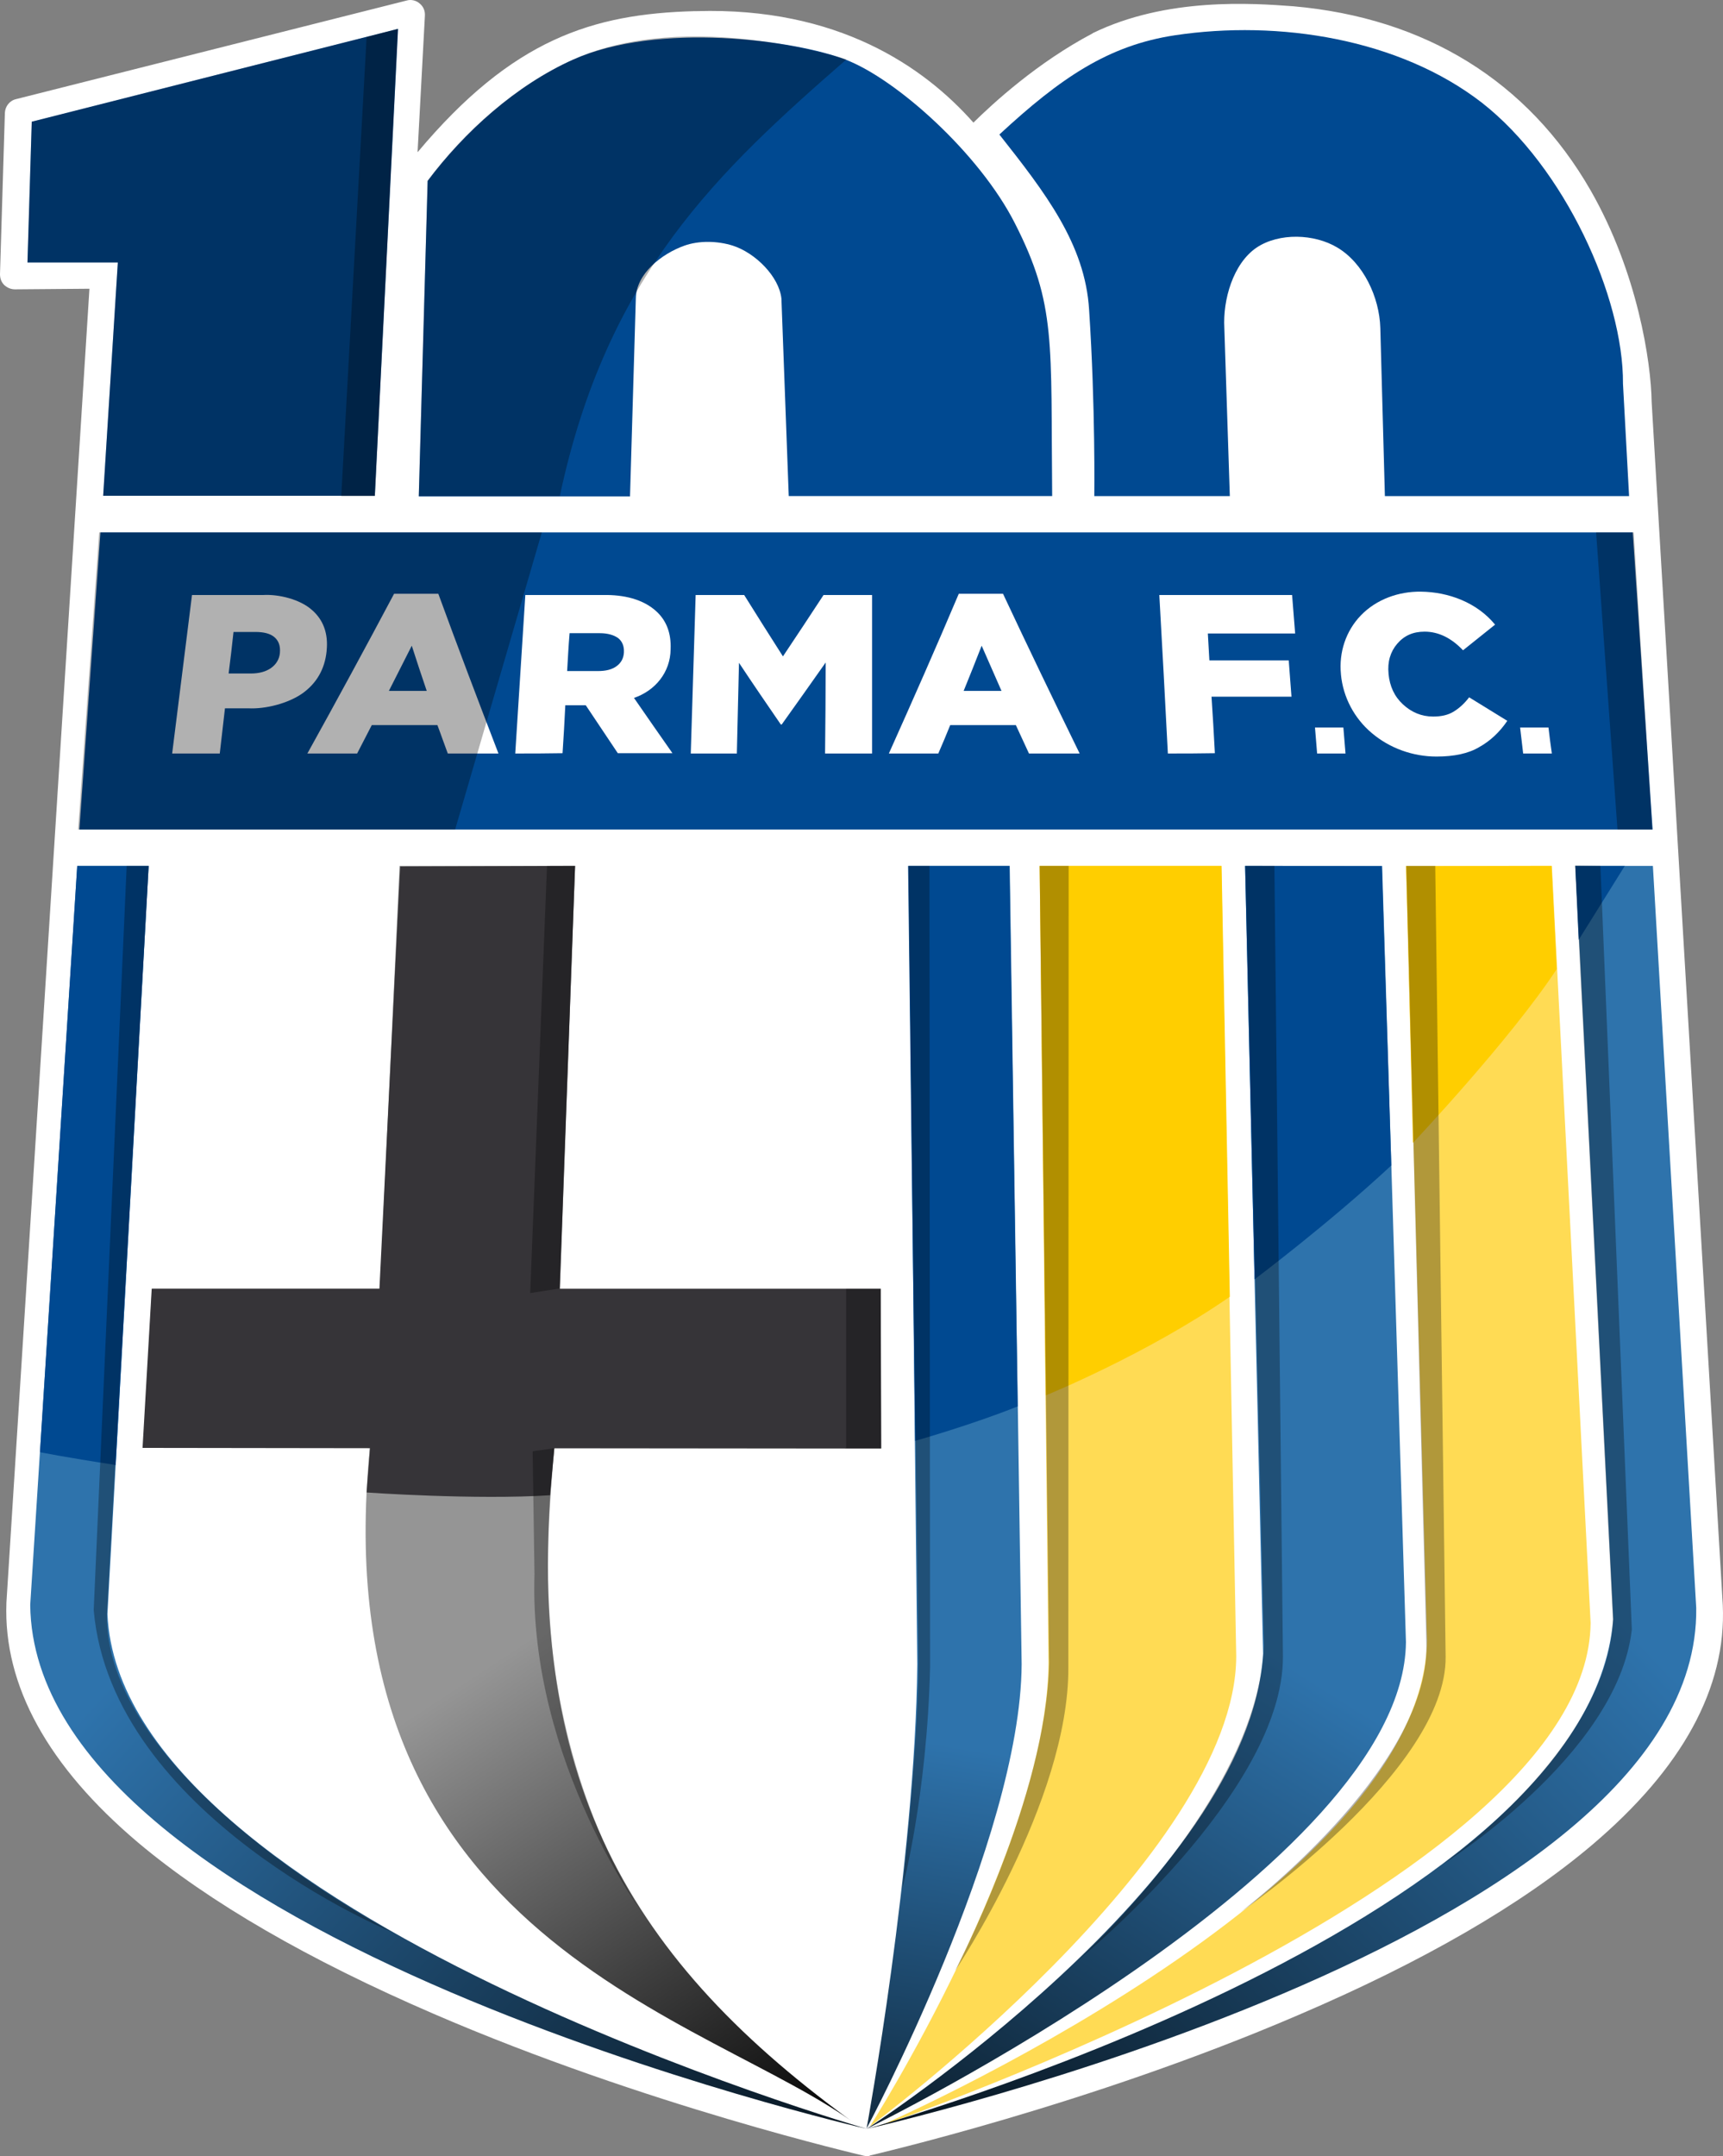
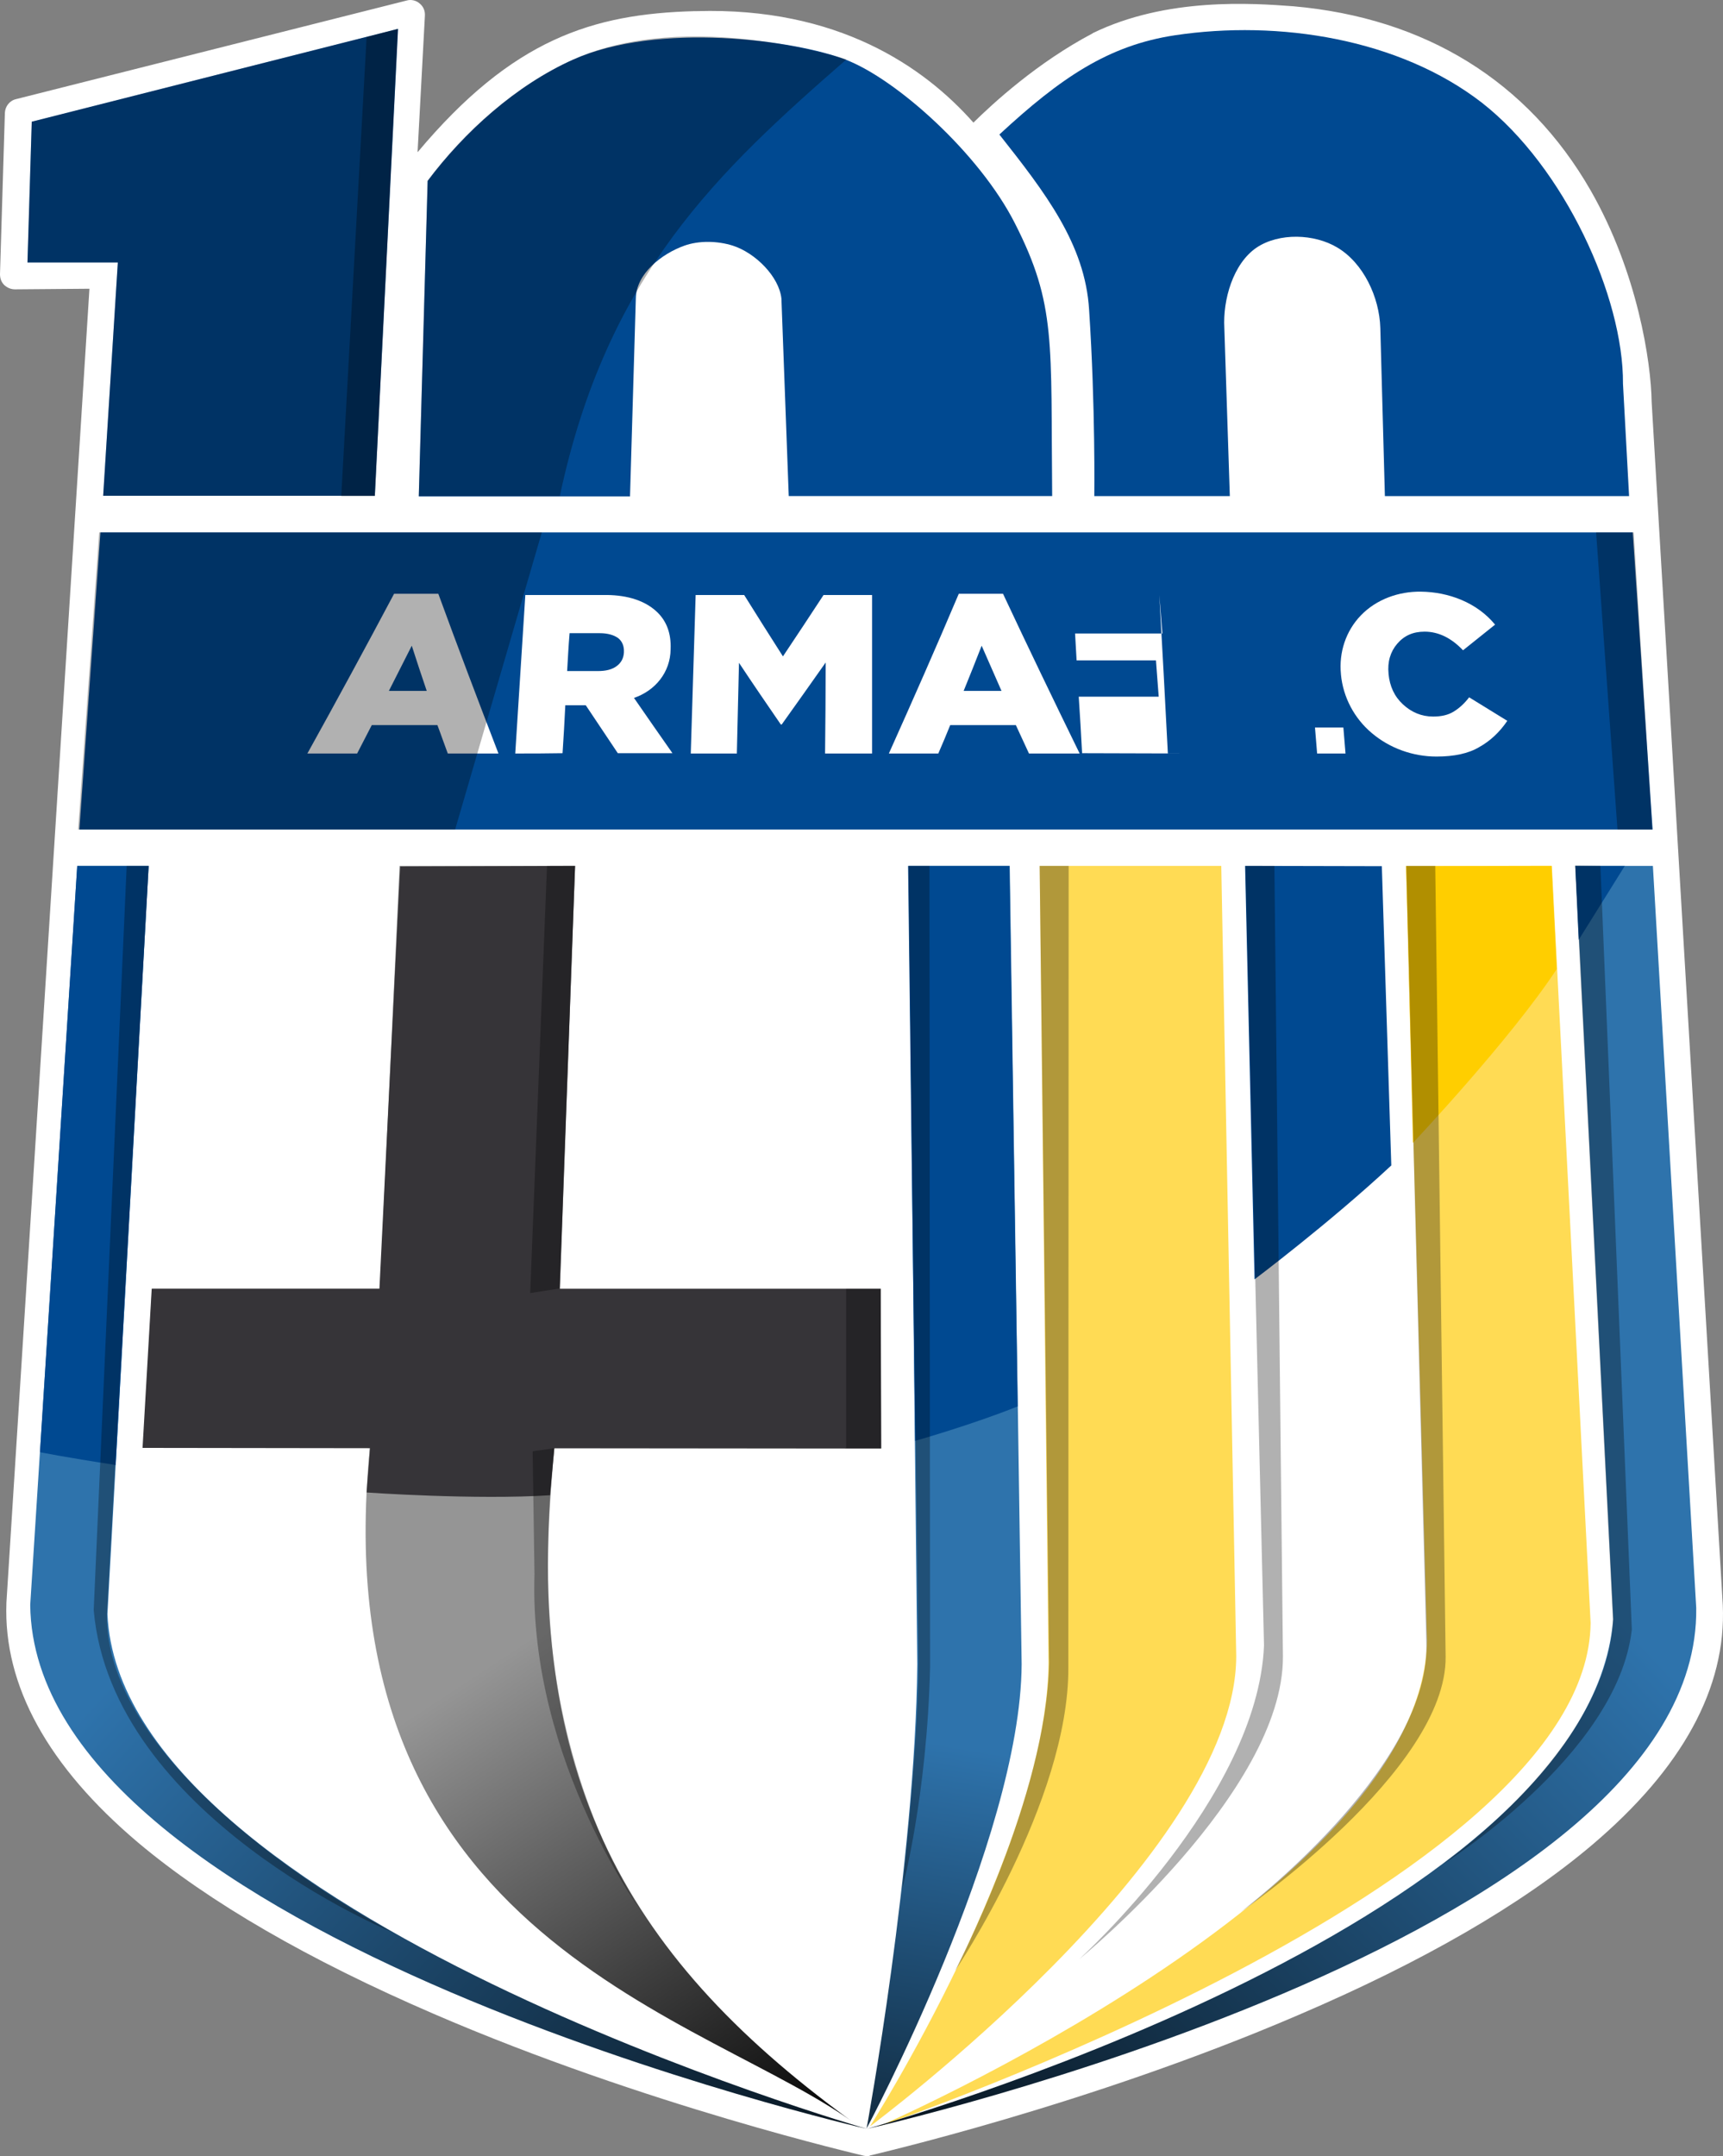
<svg xmlns="http://www.w3.org/2000/svg" xmlns:ns1="http://sodipodi.sourceforge.net/DTD/sodipodi-0.dtd" xmlns:ns2="http://www.inkscape.org/namespaces/inkscape" version="1.1" id="svg2" x="0px" y="0px" width="574.387px" height="718.459px" viewBox="0 0 574.387 718.459" enable-background="new 0 0 574.387 718.459" xml:space="preserve">
  <rect x="0" y="0" width="574.387" height="718.459" fill="#808080" stroke="none" />
  <ns1:namedview bordercolor="#666666" borderopacity="1.0" fit-margin-bottom="0" fit-margin-left="0" fit-margin-right="0" fit-margin-top="0" id="base" ns2:current-layer="layer1" ns2:cx="275.06529" ns2:cy="380.4737" ns2:document-units="px" ns2:pageopacity="0.0" ns2:pageshadow="2" ns2:window-height="834" ns2:window-maximized="0" ns2:window-width="1340" ns2:window-x="79" ns2:window-y="1" ns2:zoom="0.83746719" pagecolor="#ffffff" showgrid="false">
	</ns1:namedview>
  <g>
    <path fill="#FFFFFF" d="M289.092,718.459c-0.407,0-0.712,0-1.119-0.102c-0.712-0.203-72.858-16.79-143.477-47.317   c-41.72-18.011-74.791-37.141-98.399-56.984c-30.12-25.439-44.977-52.405-43.959-79.879v-0.102L29.815,96.215L4.986,96.418l0,0   c-1.323,0-2.544-0.509-3.561-1.425C0.407,93.976,0,92.755,0,91.33l1.628-53.728c0.102-2.137,1.526-4.07,3.765-4.579L135.642,0.156   c1.425-0.407,3.154,0,4.274,1.018c1.221,1.018,1.832,2.442,1.73,4.07l-2.442,45.485c31.646-37.752,58.409-46.096,92.294-47.012   h0.712c47.012-1.425,75.809,18.52,92.294,37.141c6.716-6.614,21.369-20.046,39.685-29.713l0.102-0.102   c24.625-12.007,53.219-9.972,66.854-8.955c44.061,3.867,78.251,25.032,99.111,61.36c15.671,27.373,20.148,57.187,20.351,70.619   l23.709,400.821c1.221,27.576-13.534,54.44-43.552,79.879c-23.404,19.843-56.272,38.871-97.89,56.679   c-70.314,30.222-142.155,46.605-142.765,46.808C289.804,718.459,289.499,718.459,289.092,718.459z" />
    <path id="path2997_1_" ns2:connector-curvature="0" ns1:nodetypes="ccccccc" fill="#004991" d="M10.583,40.554   L132.691,9.619l-7.734,155.587H34.394l4.884-77.742H9.158L10.583,40.554z" />
    <path id="path3789_1_" ns2:connector-curvature="0" ns1:nodetypes="ccsscccazsccc" fill="#004991" d="M210.027,165.308   l1.933-65.837c0.102-8.344,8.751-14.958,16.179-17.604c4.783-1.73,11.092-1.628,16.179,0c7.53,2.442,15.365,10.277,16.179,17.604   l2.442,65.837h87.816c-0.509-51.387,1.425-63.7-12.414-90.869c-11.804-23.302-39.482-48.029-56.373-54.542s-62.581-12.72-90.971,0   c-19.029,8.548-36.225,24.116-48.436,40.398l-2.951,105.115h70.416V165.308z" />
    <path id="path3791_1_" ns2:connector-curvature="0" ns1:nodetypes="caaccccaacccsc" fill="#004991" d="M333.153,44.827   c20.453-18.927,36.327-29.713,58.51-33.071c34.597-5.19,74.791,1.119,102.368,22.488c27.474,21.471,47.215,64.717,47.012,93.617   l2.035,37.447h-81.406l-1.526-56.068c-0.305-10.176-5.597-21.573-14.348-26.762c-7.632-4.579-19.334-4.986-26.864,0   c-7.937,5.393-11.295,17.502-10.786,26.762l1.832,56.068h-45.18c0,0,0.407-29.611-1.73-62.072   C361.746,81.358,348.416,64.161,333.153,44.827z" />
    <path id="path3832_1_" ns2:connector-curvature="0" ns1:nodetypes="ccccccc" fill-opacity="0.306" d="M10.583,40.554   L132.691,9.619l-7.734,155.587H34.394l4.884-77.742H9.158L10.583,40.554z" />
    <path id="path3801_1_" ns2:connector-curvature="0" ns1:nodetypes="ccccc" fill-opacity="0.306" d="M122.21,12.367   l10.379-2.747l-7.632,155.688h-11.193L122.21,12.367z" />
    <path id="path3805_1_" ns2:connector-curvature="0" ns1:nodetypes="ccccc" fill="#004991" d="M550.913,276.426   l-6.614-99.01H33.478l-7.021,99.01H550.913z" />
    <path id="path3807_1_" ns2:connector-curvature="0" ns1:nodetypes="ccccc" fill-opacity="0.306" d="M550.811,276.426   l-6.207-99.01h-12.516l7.123,99.01H550.811z" />
    <linearGradient id="path4005_2_" gradientUnits="userSpaceOnUse" x1="163.274" y1="2311.568" x2="417.403" y2="2546.865" gradientTransform="matrix(1 0 0 1 -63.664 -1818.382)">
      <stop offset="0" style="stop-color:#2E73AC" />
      <stop offset="1" style="stop-color:#000000" />
    </linearGradient>
    <path id="path4005_1_" ns2:connector-curvature="0" ns1:nodetypes="cccccc" fill="url(#path4005_2_)" d="M25.745,288.536   h23.811L35.818,537.84C40.194,637.868,288.99,709.403,288.99,709.403S11.295,645.906,10.074,534.788L25.745,288.536z" />
    <linearGradient id="path4007_2_" gradientUnits="userSpaceOnUse" x1="277.46" y1="2339.917" x2="385.676" y2="2504.724" gradientTransform="matrix(1 0 0 1 -63.664 -1818.382)">
      <stop offset="0" style="stop-color:#959595" />
      <stop offset="1" style="stop-color:#000000" />
    </linearGradient>
    <path id="path4007_1_" ns2:connector-curvature="0" ns1:nodetypes="cccccccccccc" fill="url(#path4007_2_)" d="   M133.2,288.536h58.51l-5.088,140.934h107.048v53.117h-108.88c-11.702,110.712,25.541,171.359,101.248,225.799   c-48.742-36.633-179.296-61.054-162.71-225.901H47.826l2.849-53.117h76.013L133.2,288.536z" />
    <linearGradient id="path4009_2_" gradientUnits="userSpaceOnUse" x1="359.49" y1="2396.302" x2="323.78" y2="2604.792" gradientTransform="matrix(1 0 0 1 -63.664 -1818.382)">
      <stop offset="0" style="stop-color:#2E73AC" />
      <stop offset="1" style="stop-color:#000000" />
    </linearGradient>
    <path id="path4009_1_" ns2:connector-curvature="0" ns1:nodetypes="cccccc" fill="url(#path4009_2_)" d="   M302.931,288.536h33.682l3.969,265.993c-0.305,58.612-51.693,154.773-51.693,154.773s16.281-88.63,16.892-154.773L302.931,288.536z   " />
    <path id="path4011_1_" ns2:connector-curvature="0" ns1:nodetypes="cccccc" fill="#FFDB54" d="M346.585,288.536h60.545   l4.986,263.347c-0.102,66.142-122.108,156.706-122.108,156.706s58.816-92.294,59.528-154.162L346.585,288.536z" />
    <linearGradient id="path4013_2_" gradientUnits="userSpaceOnUse" x1="444.017" y1="2341.852" x2="297.112" y2="2574.17" gradientTransform="matrix(1 0 0 1 -63.664 -1818.382)">
      <stop offset="0" style="stop-color:#2E73AC" />
      <stop offset="1" style="stop-color:#000000" />
    </linearGradient>
-     <path id="path4013_1_" ns2:connector-curvature="0" ns1:nodetypes="cccccc" fill="url(#path4013_2_)" d="   M415.067,288.536h45.689l7.937,258.667c-0.712,74.893-179.805,162.201-179.805,162.201s127.603-82.525,132.182-158.334   L415.067,288.536z" />
    <path id="path4015_1_" ns2:connector-curvature="0" ns1:nodetypes="cccccc" fill="#FFDB54" d="M468.693,288.536h48.64   l12.923,252.256c-0.814,87.308-237.298,167.797-237.298,167.797s181.331-78.76,182.756-161.896L468.693,288.536z" />
    <linearGradient id="path4017_2_" gradientUnits="userSpaceOnUse" x1="551.071" y1="2303.117" x2="295.95" y2="2548.341" gradientTransform="matrix(1 0 0 1 -63.664 -1818.382)">
      <stop offset="0" style="stop-color:#2E73AC" />
      <stop offset="1" style="stop-color:#000000" />
    </linearGradient>
    <path id="path4017_1_" ns2:connector-curvature="0" ns1:nodetypes="cccccc" fill="url(#path4017_2_)" d="   M525.168,288.536h25.846l14.45,247.27c1.425,111.221-276.474,173.598-276.474,173.598s240.248-67.16,248.796-169.731   L525.168,288.536z" />
    <path id="path3834_1_" ns2:connector-curvature="0" ns1:nodetypes="ccsccc" fill-opacity="0.306" d="M186.622,165.308   c15.671-73.672,52.812-108.27,95.55-145.513c0,0-52.507-17.197-90.971,0c-19.232,8.548-36.429,24.116-48.64,40.398l-2.951,105.115   H186.622L186.622,165.308z" />
    <g>
-       <path fill="#FFFFFF" d="M57.391,251.089c2.239-17.604,4.376-35.208,6.614-52.812c7.937,0,15.772,0,23.709,0    c5.19-0.305,12.313,1.425,16.281,4.986c3.765,3.256,5.495,7.835,4.884,13.635c0,0.102,0,0.102,0,0.102    c-0.611,6.004-3.358,10.684-8.039,14.042c-4.783,3.358-12.313,5.291-18.113,4.986c-3.053,0-4.681,0-7.734,0    c-0.712,6.004-1.018,9.056-1.73,15.06C66.854,251.089,63.7,251.089,57.391,251.089z M76.216,224.429c2.951,0,4.477,0,7.428,0    c2.747,0,4.986-0.611,6.716-1.832c1.73-1.221,2.747-2.951,2.951-4.986c0-0.102,0-0.102,0-0.102    c0.204-2.239-0.407-3.969-1.832-5.19c-1.425-1.221-3.562-1.73-6.411-1.73c-2.849,0-4.376,0-7.225,0    C77.234,216.085,76.928,218.934,76.216,224.429z" />
      <path fill="#FFFFFF" d="M102.469,251.089c9.769-17.604,19.436-35.411,28.899-53.219c5.902,0,8.853,0,14.755,0    c6.512,17.807,13.228,35.513,20.046,53.219c-6.818,0-10.176,0-16.892,0c-1.425-3.765-2.035-5.698-3.46-9.463    c-7.327,0-14.551,0-21.878,0c-1.933,3.765-2.951,5.698-4.884,9.463C112.442,251.089,109.185,251.089,102.469,251.089z     M129.639,230.229c5.088,0,7.53,0,12.618,0c-2.035-6.004-3.053-9.056-4.986-15.06    C134.218,221.172,132.691,224.225,129.639,230.229z" />
      <path fill="#FFFFFF" d="M171.766,251.089c1.119-17.604,2.239-35.208,3.358-52.812c8.751,0,17.4,0,26.152,0    c6.309-0.102,13.127,1.221,17.807,5.698c3.154,3.053,4.681,7.123,4.477,12.313c0,0.102,0,0.102,0,0.102    c-0.102,7.632-5.088,13.737-12.211,16.179c4.274,6.207,8.548,12.313,12.821,18.418c-6.105,0-12.109,0-18.215,0    c-3.562-5.291-7.123-10.684-10.684-15.976c-2.747,0-4.07,0-6.818,0c-0.305,6.411-0.509,9.565-0.916,15.976    C181.229,251.089,178.075,251.089,171.766,251.089z M189.065,223.615c4.07,0,6.207,0,10.277,0c2.646,0,4.681-0.509,6.207-1.628    s2.34-2.646,2.442-4.579c0-0.102,0-0.102,0-0.102c0.102-2.035-0.611-3.663-1.933-4.681c-1.425-1.018-3.46-1.628-6.105-1.628    c-4.07,0-6.105,0-10.074,0C189.472,215.983,189.37,218.527,189.065,223.615z" />
      <path fill="#FFFFFF" d="M230.276,251.089c0.509-17.604,1.119-35.208,1.628-52.812c6.512,0,9.769,0,16.179,0    c4.274,6.818,8.548,13.635,12.923,20.453c4.579-6.818,9.056-13.635,13.534-20.453c6.512,0,9.769,0,16.179,0    c0,17.604,0,35.208,0,52.812c-6.309,0-9.463,0-15.671,0c0.102-10.074,0.204-20.25,0.204-30.324    c-4.884,6.919-9.769,13.839-14.653,20.657c-0.102,0-0.204,0-0.305,0c-4.681-6.818-9.362-13.635-13.941-20.555    c-0.204,10.074-0.509,20.148-0.712,30.222C239.536,251.089,236.483,251.089,230.276,251.089z" />
      <path fill="#FFFFFF" d="M296.317,251.089c7.937-17.706,15.772-35.411,23.302-53.219c5.902,0,8.853,0,14.755,0    c8.344,17.807,16.892,35.513,25.541,53.219c-6.818,0-10.176,0-16.892,0c-1.73-3.765-2.646-5.698-4.376-9.463    c-7.327,0-14.551,0-21.878,0c-1.526,3.765-2.34,5.698-3.969,9.463C306.289,251.089,302.931,251.089,296.317,251.089z     M321.247,230.229c5.088,0,7.53,0,12.618,0c-2.646-6.004-3.969-9.056-6.614-15.06C324.91,221.172,323.689,224.225,321.247,230.229    z" />
-       <path fill="#FFFFFF" d="M389.323,251.089c-0.916-17.604-1.832-35.208-2.849-52.812c14.755,0,29.51,0,44.264,0    c0.407,5.088,0.611,7.734,1.018,12.821c-9.667,0-19.436,0-29.103,0c0.204,3.561,0.305,5.393,0.509,8.955    c8.853,0,17.706,0,26.457,0c0.407,4.884,0.509,7.327,0.916,12.109c-8.853,0-17.807,0-26.66,0    c0.407,6.309,0.814,12.618,1.119,18.825C398.786,251.089,395.632,251.089,389.323,251.089z" />
+       <path fill="#FFFFFF" d="M389.323,251.089c-0.916-17.604-1.832-35.208-2.849-52.812c0.407,5.088,0.611,7.734,1.018,12.821c-9.667,0-19.436,0-29.103,0c0.204,3.561,0.305,5.393,0.509,8.955    c8.853,0,17.706,0,26.457,0c0.407,4.884,0.509,7.327,0.916,12.109c-8.853,0-17.807,0-26.66,0    c0.407,6.309,0.814,12.618,1.119,18.825C398.786,251.089,395.632,251.089,389.323,251.089z" />
      <path fill="#FFFFFF" d="M439.082,251.089c-0.305-3.46-0.407-5.19-0.712-8.649c3.765,0,5.698,0,9.463,0    c0.305,3.46,0.407,5.19,0.712,8.649C444.78,251.089,442.847,251.089,439.082,251.089z" />
      <path fill="#FFFFFF" d="M478.869,252.107c-7.835,0-15.569-2.747-21.573-7.835c-5.8-4.884-9.565-11.906-10.277-19.537    c0-0.102,0-0.102,0-0.102c-0.712-7.225,1.628-14.348,6.614-19.537c5.19-5.393,12.618-8.039,20.046-7.937    c9.26,0.102,18.723,3.663,24.727,10.99c-4.274,3.46-6.411,5.088-10.684,8.548c-3.969-4.172-8.242-6.207-12.821-6.207    c-3.867,0-6.818,1.323-9.158,4.07c-2.239,2.646-3.256,6.004-2.849,9.972c0,0.102,0,0.102,0,0.102    c0.407,4.07,1.933,7.428,4.783,10.074c2.849,2.646,6.207,4.07,10.074,4.07c2.747,0,4.986-0.509,6.818-1.628    c1.832-1.119,3.561-2.646,5.19-4.783c5.088,3.154,7.632,4.681,12.72,7.835c-2.544,3.765-5.698,6.716-9.362,8.751    C489.553,251.089,484.771,252.107,478.869,252.107z" />
-       <path fill="#FFFFFF" d="M507.768,251.089c-0.407-3.46-0.611-5.19-1.018-8.649c3.765,0,5.698,0,9.463,0    c0.407,3.46,0.611,5.19,1.119,8.649C513.466,251.089,511.533,251.089,507.768,251.089z" />
    </g>
    <path id="path3836_1_" ns2:connector-curvature="0" ns1:nodetypes="ccccc" fill-opacity="0.306" d="M151.72,276.426   l28.899-99.01H33.071l-7.021,99.01H151.72z" />
    <path id="path3988_1_" ns2:connector-curvature="0" ns1:nodetypes="cccc" fill="#004991" d="M525.168,288.536h16.485   l-15.365,24.625L525.168,288.536z" />
    <path id="path3990_1_" ns2:connector-curvature="0" ns1:nodetypes="ccccc" fill="#FFCE00" d="M468.795,288.637   l48.436-0.102l1.73,34.394c-15.365,23.404-47.928,57.9-47.928,57.9L468.795,288.637z" />
    <path id="path3992_1_" ns2:connector-curvature="0" ns1:nodetypes="ccccc" fill="#004991" d="M415.067,288.536   l45.587,0.102l3.154,99.722c-20.657,19.232-45.587,37.955-45.587,37.955L415.067,288.536z" />
-     <path id="path3994_1_" ns2:connector-curvature="0" ns1:nodetypes="ccccc" fill="#FFCE00" d="M346.585,288.536h60.647   l2.747,143.579c-27.78,19.232-61.36,32.868-61.36,32.868L346.585,288.536z" />
    <path id="path3996_1_" ns2:connector-curvature="0" ns1:nodetypes="ccccc" fill="#004991" d="M302.727,288.536h33.783   l2.747,180.11c-14.857,6.004-34.19,11.499-34.19,11.499L302.727,288.536z" />
    <path id="path3998_1_" ns2:connector-curvature="0" ns1:nodetypes="ccccccccccccc" fill="#363438" d="M133.404,288.739   l58.307-0.204l-5.088,140.934h106.947l0.204,53.219l-108.982-0.102l-1.425,15.671c-24.727,1.628-61.156-0.916-61.156-0.916   l1.119-14.755l-75.809-0.102l3.053-53.015h75.911L133.404,288.739z" />
    <path id="path4000_1_" ns2:connector-curvature="0" ns1:nodetypes="ccccc" fill="#004991" d="M25.745,288.536h23.811   l-10.99,199.647c-17.299-2.646-25.236-4.274-25.236-4.274L25.745,288.536z" />
    <path id="path4014_1_" ns2:connector-curvature="0" ns1:nodetypes="cccccc" fill-opacity="0.306" d="M42.229,288.536   h7.327L35.615,538.247c-0.305,55.254,94.634,105.624,95.143,105.522c-0.305,0.204-93.617-38.871-99.518-107.252L42.229,288.536z" />
    <path id="path4016_1_" ns2:connector-curvature="0" ns1:nodetypes="ccccc" fill-opacity="0.306" d="M182.349,288.536   h9.362l-5.19,140.832l-9.769,1.526L182.349,288.536z" />
    <path id="path4020_1_" ns2:connector-curvature="0" ns1:nodetypes="ccccc" fill-opacity="0.306" d="M282.071,429.469   h11.499l0.102,53.117h-11.6V429.469z" />
    <path id="path4022_1_" ns2:connector-curvature="0" ns1:nodetypes="cccccc" fill-opacity="0.306" d="M302.829,288.536   h7.021l0.204,267.112c-1.018,43.145-9.26,73.672-9.26,73.672s5.19-45.384,5.393-75.402L302.829,288.536z" />
    <path id="path4035_1_" ns2:connector-curvature="0" ns1:nodetypes="cccccc" fill-opacity="0.306" d="M177.566,483.604   l7.225-1.018c-1.323,14.551-2.239,29.103-2.137,43.654c0.916,70.212,32.46,113.154,32.969,113.052   c-0.305,0.203-39.482-51.998-37.447-114.68L177.566,483.604z" />
    <path id="path4037_1_" ns2:connector-curvature="0" ns1:nodetypes="cccccc" fill-opacity="0.306" d="M346.585,288.536   h9.667l-0.102,267.112c0.204,44.671-37.752,101.045-37.752,101.045s30.527-58.002,31.341-102.673L346.585,288.536z" />
    <path id="path4039_1_" ns2:connector-curvature="0" ns1:nodetypes="cccccc" fill-opacity="0.306" d="M415.169,288.536   h9.667l2.849,263.449c0.204,45.282-67.872,100.841-67.872,100.841s59.528-53.83,61.563-104.505L415.169,288.536z" />
    <path id="path4041_1_" ns2:connector-curvature="0" ns1:nodetypes="cccccc" fill-opacity="0.306" d="M468.795,288.536   h9.667l3.46,263.449c0.509,37.955-68.381,85.171-68.381,85.171s62.581-47.114,61.97-88.834L468.795,288.536z" />
    <path id="path4043_1_" ns2:connector-curvature="0" ns1:nodetypes="cccccc" fill-opacity="0.306" d="M525.067,288.434   l8.446,0.102l10.481,254.494c-4.783,42.128-63.598,78.557-63.598,78.557s55.763-38.668,57.289-82.118L525.067,288.434z" />
  </g>
</svg>